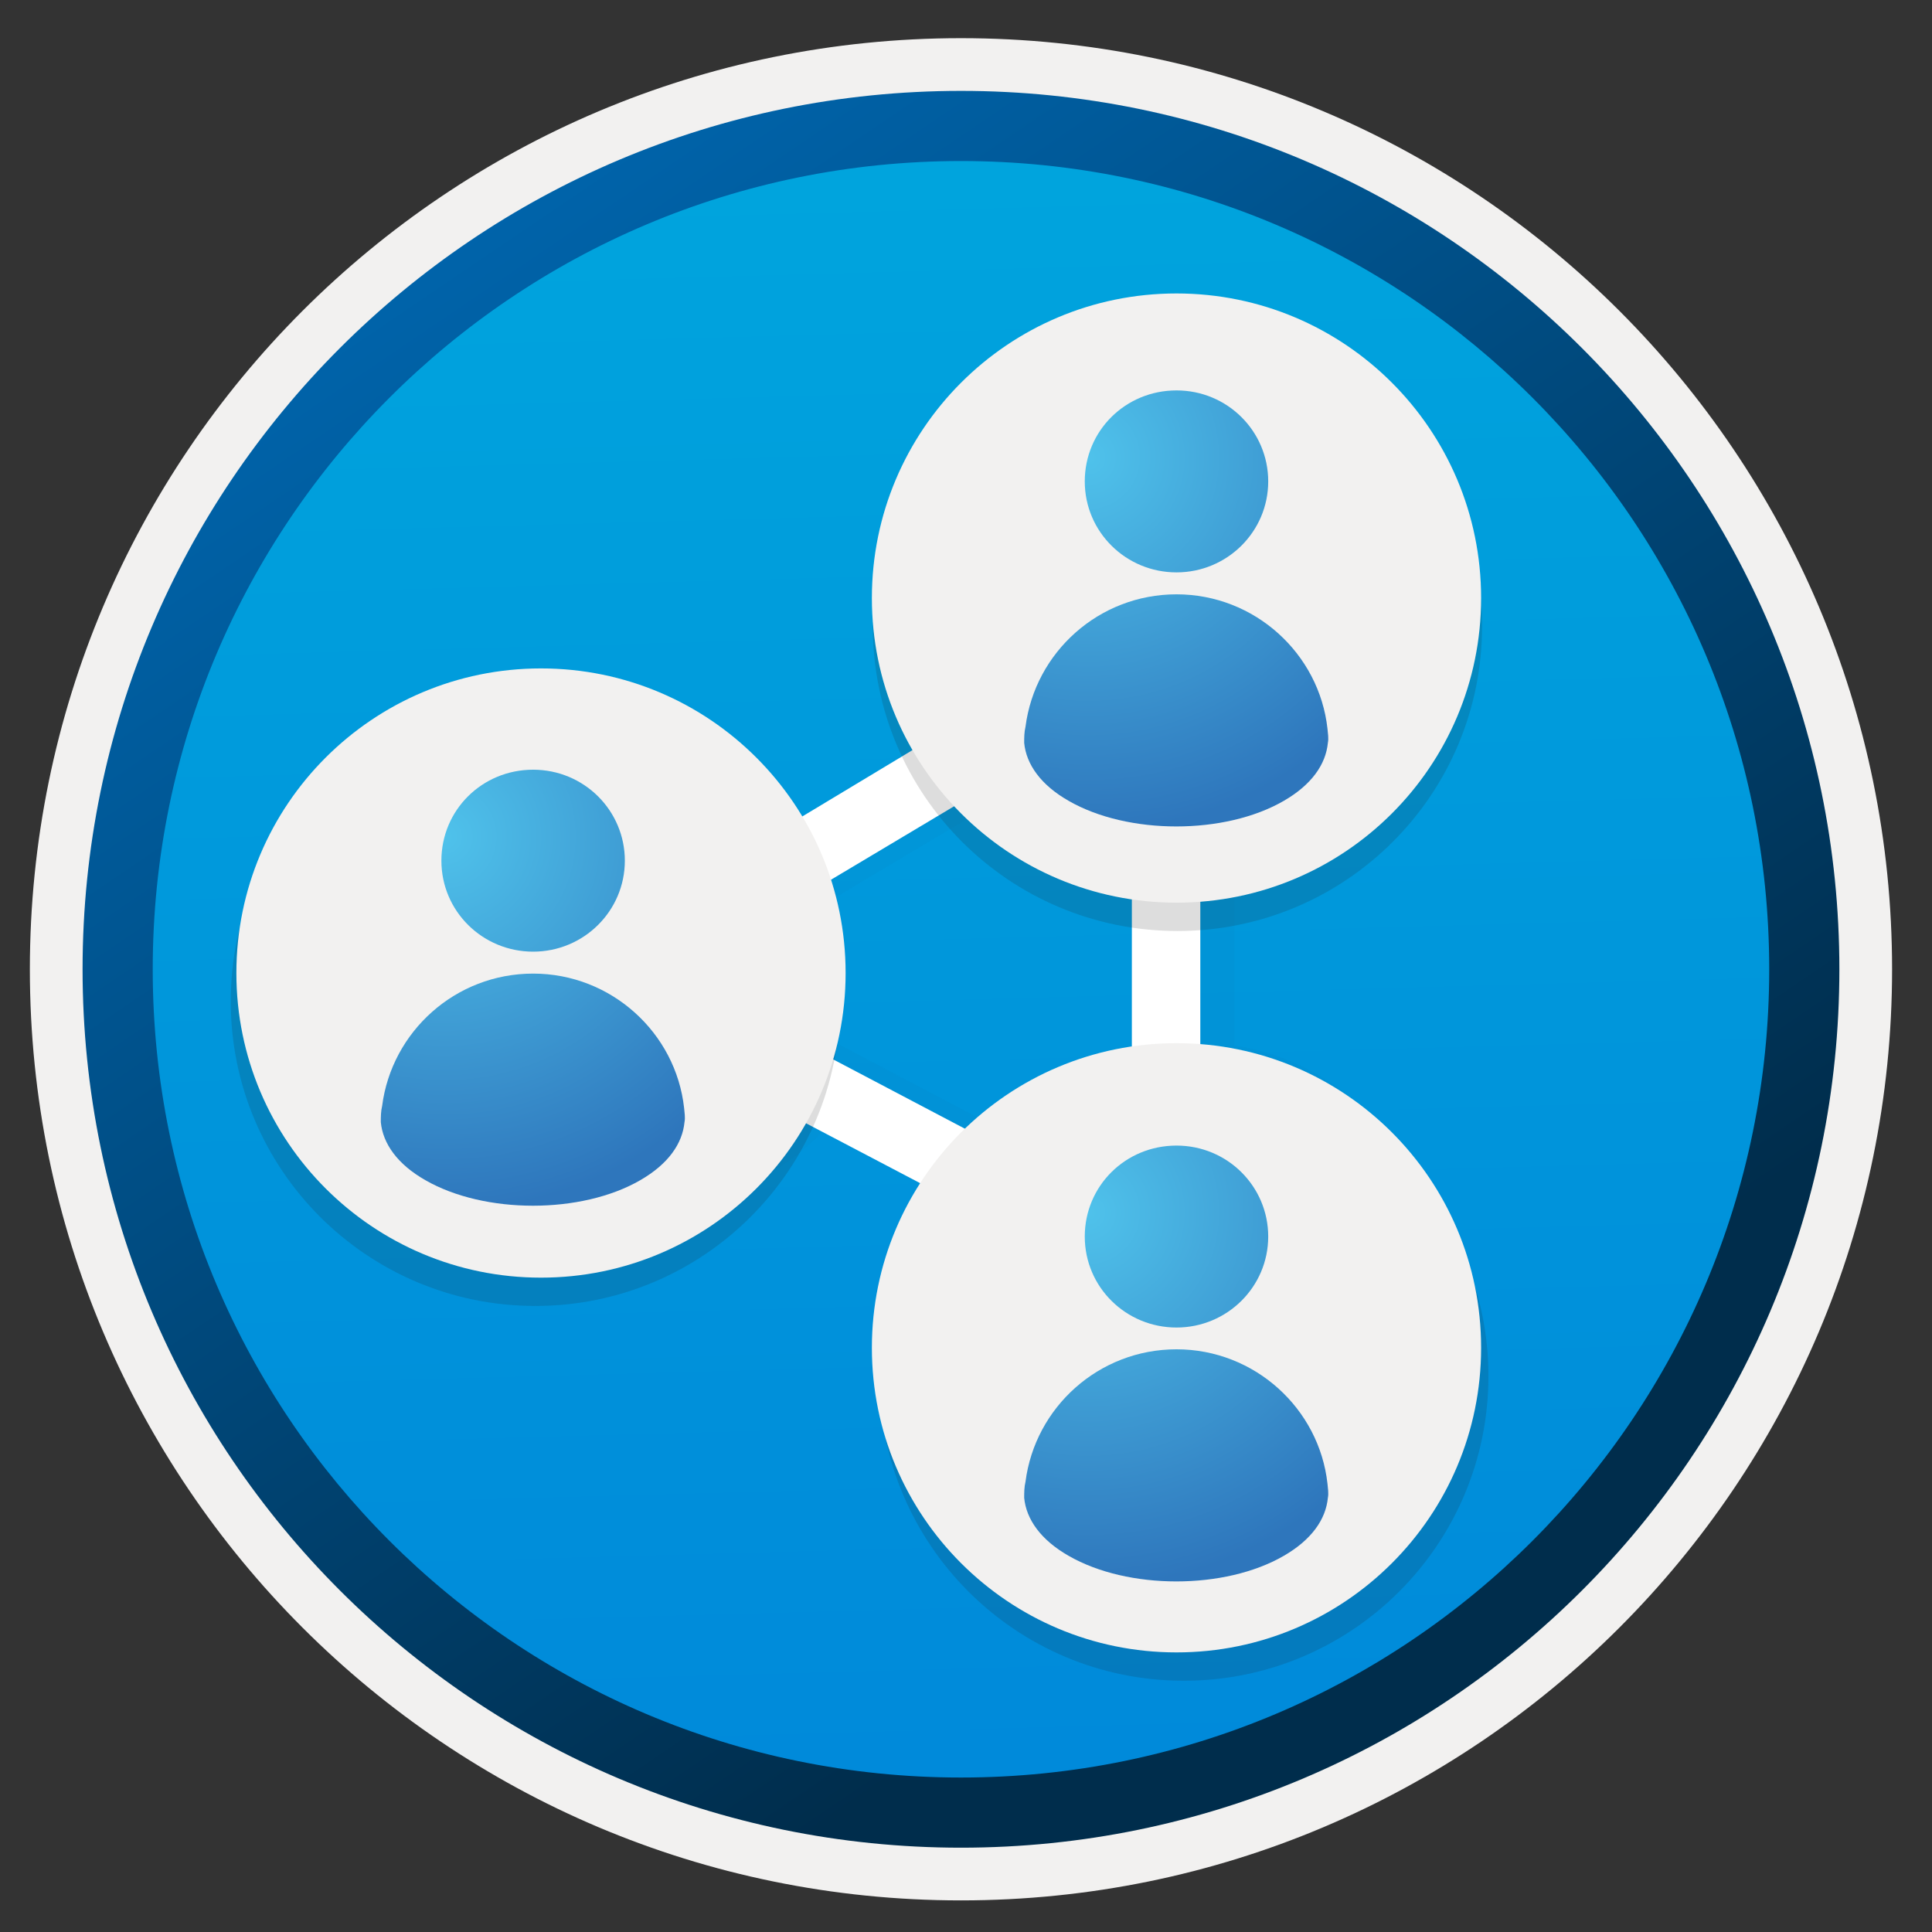
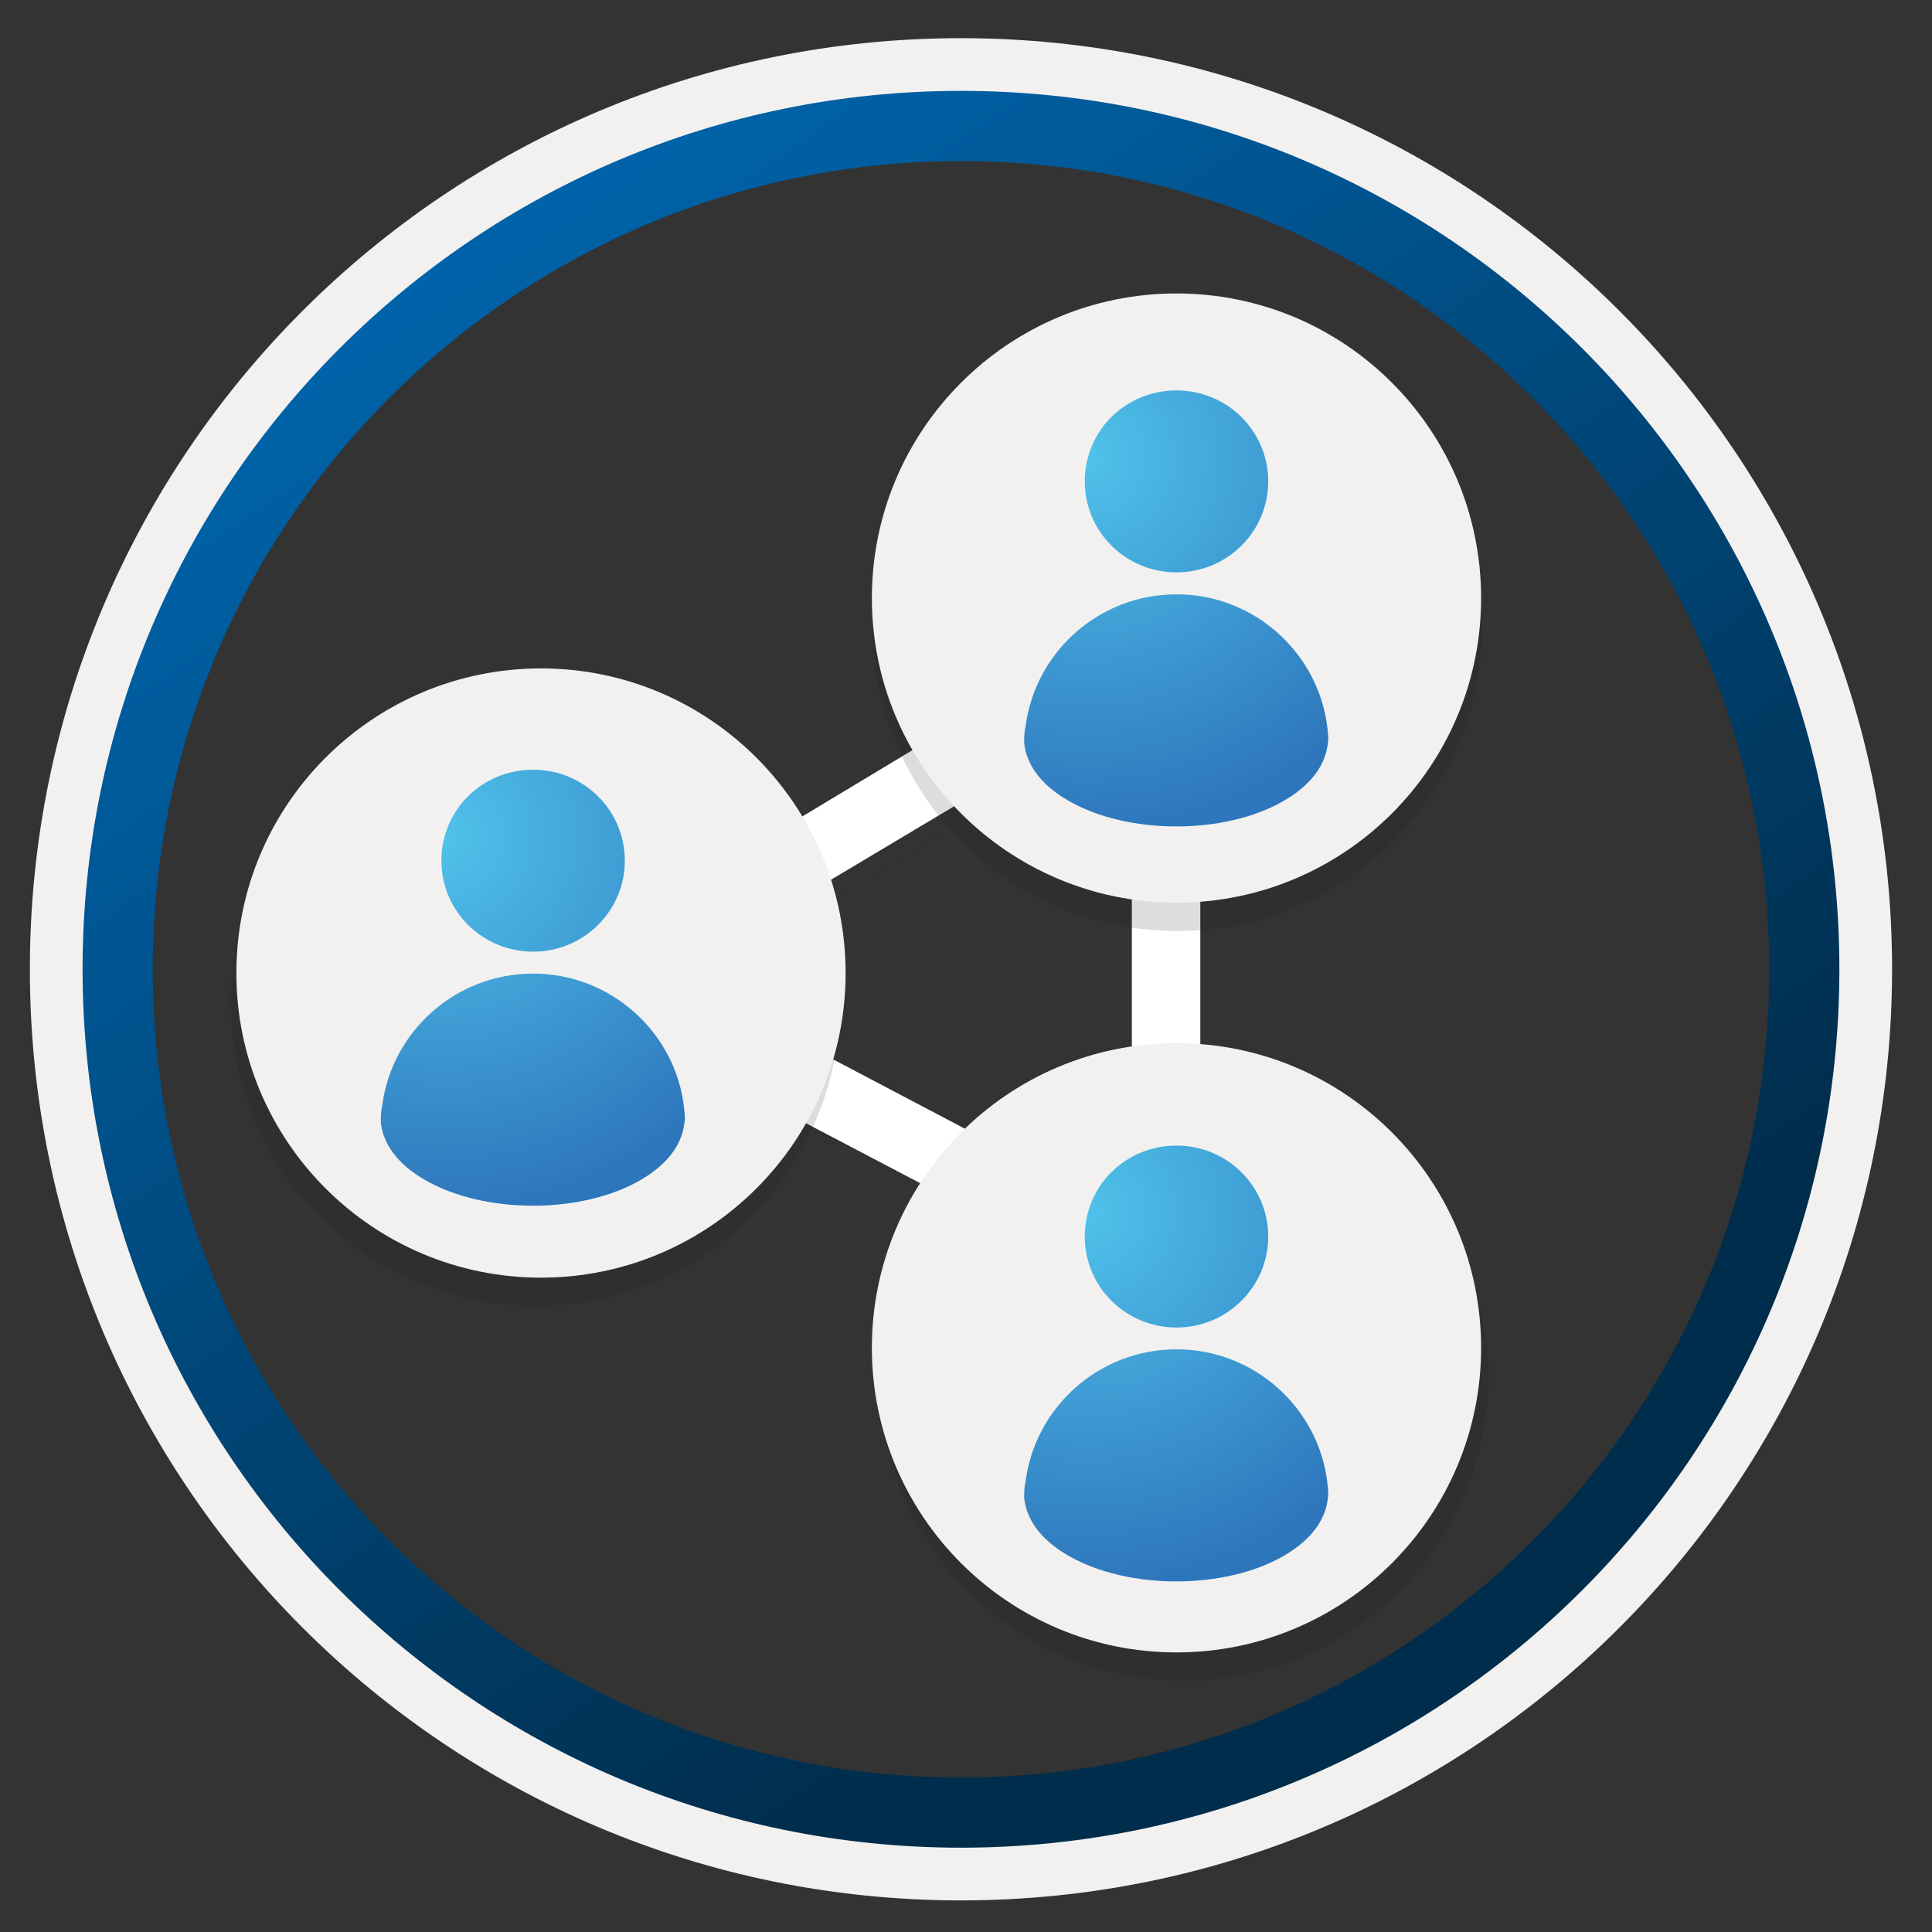
<svg xmlns="http://www.w3.org/2000/svg" width="103" height="103" viewBox="0 0 103 103" fill="none">
  <rect x="0" y="0" width="103" height="103" fill="#333333" stroke="none" />
-   <path d="M51.232 98.485C25.382 98.485 4.422 77.535 4.422 51.675C4.422 25.815 25.382 4.865 51.232 4.865C77.082 4.865 98.042 25.825 98.042 51.675C98.042 77.525 77.082 98.485 51.232 98.485Z" fill="url(#paint0_linear)" />
  <path fill-rule="evenodd" clip-rule="evenodd" d="M97.132 51.675C97.132 77.025 76.582 97.575 51.232 97.575C25.882 97.575 5.332 77.025 5.332 51.675C5.332 26.325 25.882 5.775 51.232 5.775C76.582 5.775 97.132 26.325 97.132 51.675ZM51.232 2.035C78.652 2.035 100.872 24.255 100.872 51.675C100.872 79.095 78.642 101.315 51.232 101.315C23.812 101.315 1.592 79.085 1.592 51.675C1.592 24.255 23.812 2.035 51.232 2.035Z" fill="#F2F1F0" />
  <path fill-rule="evenodd" clip-rule="evenodd" d="M94.322 51.675C94.322 75.475 75.032 94.765 51.232 94.765C27.432 94.765 8.142 75.475 8.142 51.675C8.142 27.875 27.432 8.585 51.232 8.585C75.032 8.585 94.322 27.875 94.322 51.675ZM51.232 4.845C77.092 4.845 98.062 25.815 98.062 51.675C98.062 77.535 77.092 98.505 51.232 98.505C25.372 98.505 4.402 77.535 4.402 51.675C4.402 25.815 25.362 4.845 51.232 4.845Z" fill="url(#paint1_linear)" />
  <g opacity="0.15">
-     <path opacity="0.15" d="M64.002 73.315C66.852 73.315 69.172 70.995 69.172 68.145C69.172 65.295 66.852 62.975 64.002 62.975C62.772 62.975 61.682 63.425 60.772 64.125L43.132 54.845C42.702 55.995 42.072 56.965 41.222 57.845C39.602 59.535 37.312 60.605 34.782 60.605C29.872 60.605 25.852 56.605 25.852 51.675C25.852 46.745 29.852 42.745 34.782 42.745C35.532 42.745 36.272 42.865 36.972 43.055L38.312 39.685C37.172 39.365 36.022 39.095 34.782 39.095C27.852 39.095 22.202 44.745 22.202 51.675C22.202 58.605 27.852 64.255 34.782 64.255C38.662 64.255 42.092 62.435 44.422 59.695L58.942 67.315C58.892 67.595 58.862 67.865 58.862 68.175C58.862 70.985 61.152 73.315 64.002 73.315Z" fill="#1F1D20" />
    <path opacity="0.15" d="M69.182 35.595C69.182 32.745 66.862 30.425 64.012 30.425C61.162 30.425 58.842 32.745 58.842 35.595C58.842 37.785 60.232 39.675 62.172 40.415V59.425C62.762 59.305 63.362 59.225 63.992 59.225C64.622 59.225 65.222 59.305 65.812 59.425C69.872 60.275 72.922 63.855 72.922 68.175C72.922 73.085 68.922 77.105 63.992 77.105C60.192 77.105 56.922 74.685 55.642 71.305L52.212 72.365C53.932 77.225 58.552 80.735 63.992 80.735C70.922 80.735 76.572 75.085 76.572 68.155C76.572 61.855 71.872 56.655 65.812 55.745V40.405C67.792 39.675 69.182 37.805 69.182 35.595Z" fill="#1F1D20" />
    <path opacity="0.15" d="M51.422 35.585C51.422 36.805 51.652 37.925 51.972 39.035C51.972 39.065 51.972 39.065 51.972 39.085H52.002H51.972L37.902 47.555C37.042 46.895 35.962 46.475 34.772 46.475C31.922 46.475 29.602 48.795 29.602 51.645C29.602 54.495 31.922 56.815 34.772 56.815C37.622 56.815 39.942 54.495 39.942 51.645C39.942 51.325 39.912 50.985 39.832 50.655L56.672 40.605C55.992 39.575 55.412 38.285 55.182 37.015C55.102 36.535 55.062 36.065 55.062 35.585C55.062 30.675 59.062 26.655 63.992 26.655C68.902 26.655 72.922 30.655 72.922 35.585C72.922 37.835 72.092 39.865 70.702 41.435L73.272 44.005C75.322 41.785 76.582 38.835 76.582 35.585C76.582 28.655 70.932 23.005 64.002 23.005C57.072 23.015 51.422 28.665 51.422 35.585Z" fill="#1F1D20" />
  </g>
  <path d="M62.182 73.315C65.032 73.315 67.352 70.995 67.352 68.145C67.352 65.295 65.032 62.975 62.182 62.975C60.952 62.975 59.862 63.425 58.952 64.125L41.312 54.845C40.882 55.995 40.252 56.965 39.402 57.845C37.782 59.535 35.492 60.605 32.962 60.605C28.052 60.605 24.032 56.605 24.032 51.675C24.032 46.745 28.032 42.745 32.962 42.745C33.712 42.745 34.452 42.865 35.152 43.055L36.492 39.685C35.352 39.365 34.202 39.095 32.962 39.095C26.032 39.095 20.382 44.745 20.382 51.675C20.382 58.605 26.032 64.245 32.952 64.245C36.832 64.245 40.262 62.425 42.592 59.685L57.112 67.305C57.062 67.585 57.032 67.855 57.032 68.165C57.032 70.985 59.332 73.315 62.182 73.315Z" fill="white" />
  <path d="M67.352 35.595C67.352 32.745 65.032 30.425 62.182 30.425C59.332 30.425 57.012 32.745 57.012 35.595C57.012 37.785 58.402 39.675 60.342 40.415V59.425C60.932 59.305 61.532 59.225 62.162 59.225C62.792 59.225 63.392 59.305 63.982 59.425C68.042 60.275 71.092 63.855 71.092 68.175C71.092 73.085 67.092 77.105 62.162 77.105C58.362 77.105 55.092 74.685 53.812 71.305L50.382 72.365C52.122 77.235 56.742 80.745 62.172 80.745C69.102 80.745 74.752 75.095 74.752 68.165C74.752 61.865 70.052 56.665 63.992 55.755V40.415C65.962 39.675 67.352 37.805 67.352 35.595Z" fill="white" />
  <path d="M49.602 35.585C49.602 36.805 49.832 37.925 50.152 39.035C50.152 39.065 50.152 39.065 50.152 39.085H50.182H50.152L36.082 47.555C35.222 46.895 34.142 46.475 32.952 46.475C30.102 46.475 27.782 48.795 27.782 51.645C27.782 54.495 30.102 56.815 32.952 56.815C35.802 56.815 38.122 54.495 38.122 51.645C38.122 51.325 38.092 50.985 38.012 50.655L54.852 40.605C54.172 39.575 53.592 38.285 53.362 37.015C53.282 36.535 53.242 36.065 53.242 35.585C53.242 30.675 57.242 26.655 62.172 26.655C67.082 26.655 71.102 30.655 71.102 35.585C71.102 37.835 70.272 39.865 68.882 41.435L71.452 44.005C73.502 41.785 74.762 38.835 74.762 35.585C74.762 28.655 69.112 23.005 62.182 23.005C55.252 23.015 49.602 28.665 49.602 35.585Z" fill="white" />
  <path opacity="0.15" d="M44.782 53.385C44.782 44.414 37.512 37.145 28.542 37.145C19.572 37.145 12.302 44.414 12.302 53.385C12.302 62.355 19.572 69.624 28.542 69.624C37.512 69.624 44.782 62.355 44.782 53.385Z" fill="#1F1D20" />
  <path d="M45.082 51.875C45.082 42.905 37.812 35.635 28.842 35.635C19.872 35.635 12.602 42.905 12.602 51.875C12.602 60.845 19.872 68.115 28.842 68.115C37.812 68.115 45.082 60.845 45.082 51.875Z" fill="#F2F1F0" />
  <path opacity="0.15" d="M79.352 73.365C79.352 64.395 72.082 57.125 63.112 57.125C54.142 57.125 46.872 64.395 46.872 73.365C46.872 82.335 54.142 89.605 63.112 89.605C72.082 89.605 79.352 82.335 79.352 73.365Z" fill="#1F1D20" />
  <path d="M78.962 71.854C78.962 62.884 71.692 55.614 62.722 55.614C53.752 55.614 46.482 62.884 46.482 71.854C46.482 80.824 53.752 88.094 62.722 88.094C71.692 88.094 78.962 80.824 78.962 71.854Z" fill="#F2F1F0" />
  <path opacity="0.15" d="M79.012 33.394C79.012 24.424 71.742 17.154 62.772 17.154C53.802 17.154 46.532 24.424 46.532 33.394C46.532 42.364 53.802 49.634 62.772 49.634C71.742 49.634 79.012 42.364 79.012 33.394Z" fill="#1F1D20" />
  <path d="M78.962 31.884C78.962 22.915 71.692 15.645 62.722 15.645C53.752 15.645 46.482 22.915 46.482 31.884C46.482 40.855 53.752 48.124 62.722 48.124C71.692 48.124 78.962 40.855 78.962 31.884Z" fill="#F2F1F0" />
  <path d="M70.772 38.855C70.332 34.845 66.892 31.685 62.722 31.685C58.582 31.685 55.182 34.775 54.672 38.745C54.602 39.035 54.602 39.335 54.602 39.605C54.712 40.745 55.482 41.845 56.972 42.695C60.132 44.515 65.302 44.515 68.442 42.695C69.932 41.835 70.682 40.745 70.792 39.605C70.842 39.355 70.792 39.095 70.772 38.855Z" fill="url(#paint2_radial)" />
  <path d="M62.722 30.515C65.422 30.515 67.612 28.345 67.612 25.665C67.612 22.994 65.442 20.814 62.722 20.814C60.002 20.814 57.832 22.965 57.832 25.665C57.832 28.364 60.032 30.515 62.722 30.515Z" fill="url(#paint3_radial)" />
  <path d="M36.472 59.075C36.032 55.065 32.592 51.905 28.422 51.905C24.282 51.905 20.882 54.995 20.372 58.965C20.302 59.255 20.302 59.555 20.302 59.825C20.412 60.965 21.182 62.065 22.672 62.915C25.832 64.735 31.002 64.735 34.142 62.915C35.632 62.055 36.382 60.965 36.492 59.825C36.542 59.575 36.492 59.315 36.472 59.075Z" fill="url(#paint4_radial)" />
  <path d="M28.422 50.735C31.122 50.735 33.312 48.565 33.312 45.885C33.312 43.215 31.142 41.035 28.422 41.035C25.702 41.035 23.532 43.185 23.532 45.885C23.532 48.585 25.732 50.735 28.422 50.735Z" fill="url(#paint5_radial)" />
  <path d="M70.772 79.105C70.332 75.095 66.892 71.935 62.722 71.935C58.582 71.935 55.182 75.025 54.672 78.995C54.602 79.285 54.602 79.585 54.602 79.855C54.712 80.995 55.482 82.095 56.972 82.945C60.132 84.765 65.302 84.765 68.442 82.945C69.932 82.085 70.682 80.995 70.792 79.855C70.842 79.605 70.792 79.345 70.772 79.105Z" fill="url(#paint6_radial)" />
  <path d="M62.722 70.774C65.422 70.774 67.612 68.604 67.612 65.924C67.612 63.254 65.442 61.074 62.722 61.074C60.002 61.074 57.832 63.224 57.832 65.924C57.832 68.624 60.032 70.774 62.722 70.774Z" fill="url(#paint7_radial)" />
  <defs>
    <linearGradient id="paint0_linear" x1="49.462" y1="-13.114" x2="53.444" y2="132.656" gradientUnits="userSpaceOnUse">
      <stop stop-color="#00ABDE" />
      <stop offset="1" stop-color="#007ED8" />
    </linearGradient>
    <linearGradient id="paint1_linear" x1="2.665" y1="-19.949" x2="98.192" y2="120.932" gradientUnits="userSpaceOnUse">
      <stop stop-color="#007ED8" />
      <stop offset="0.707" stop-color="#002D4C" />
    </linearGradient>
    <radialGradient id="paint2_radial" cx="0" cy="0" r="1" gradientUnits="userSpaceOnUse" gradientTransform="translate(58.035 24.392) scale(34.052)">
      <stop stop-color="#4FC2EB" />
      <stop offset="0.585" stop-color="#2E76BC" />
    </radialGradient>
    <radialGradient id="paint3_radial" cx="0" cy="0" r="1" gradientUnits="userSpaceOnUse" gradientTransform="translate(58.033 24.392) scale(34.052)">
      <stop stop-color="#4FC2EB" />
      <stop offset="0.585" stop-color="#2E76BC" />
    </radialGradient>
    <radialGradient id="paint4_radial" cx="0" cy="0" r="1" gradientUnits="userSpaceOnUse" gradientTransform="translate(23.736 44.613) scale(34.052)">
      <stop stop-color="#4FC2EB" />
      <stop offset="0.585" stop-color="#2E76BC" />
    </radialGradient>
    <radialGradient id="paint5_radial" cx="0" cy="0" r="1" gradientUnits="userSpaceOnUse" gradientTransform="translate(23.732 44.613) scale(34.052)">
      <stop stop-color="#4FC2EB" />
      <stop offset="0.585" stop-color="#2E76BC" />
    </radialGradient>
    <radialGradient id="paint6_radial" cx="0" cy="0" r="1" gradientUnits="userSpaceOnUse" gradientTransform="translate(58.035 64.643) scale(34.052)">
      <stop stop-color="#4FC2EB" />
      <stop offset="0.585" stop-color="#2E76BC" />
    </radialGradient>
    <radialGradient id="paint7_radial" cx="0" cy="0" r="1" gradientUnits="userSpaceOnUse" gradientTransform="translate(58.033 64.642) scale(34.052)">
      <stop stop-color="#4FC2EB" />
      <stop offset="0.585" stop-color="#2E76BC" />
    </radialGradient>
  </defs>
</svg>